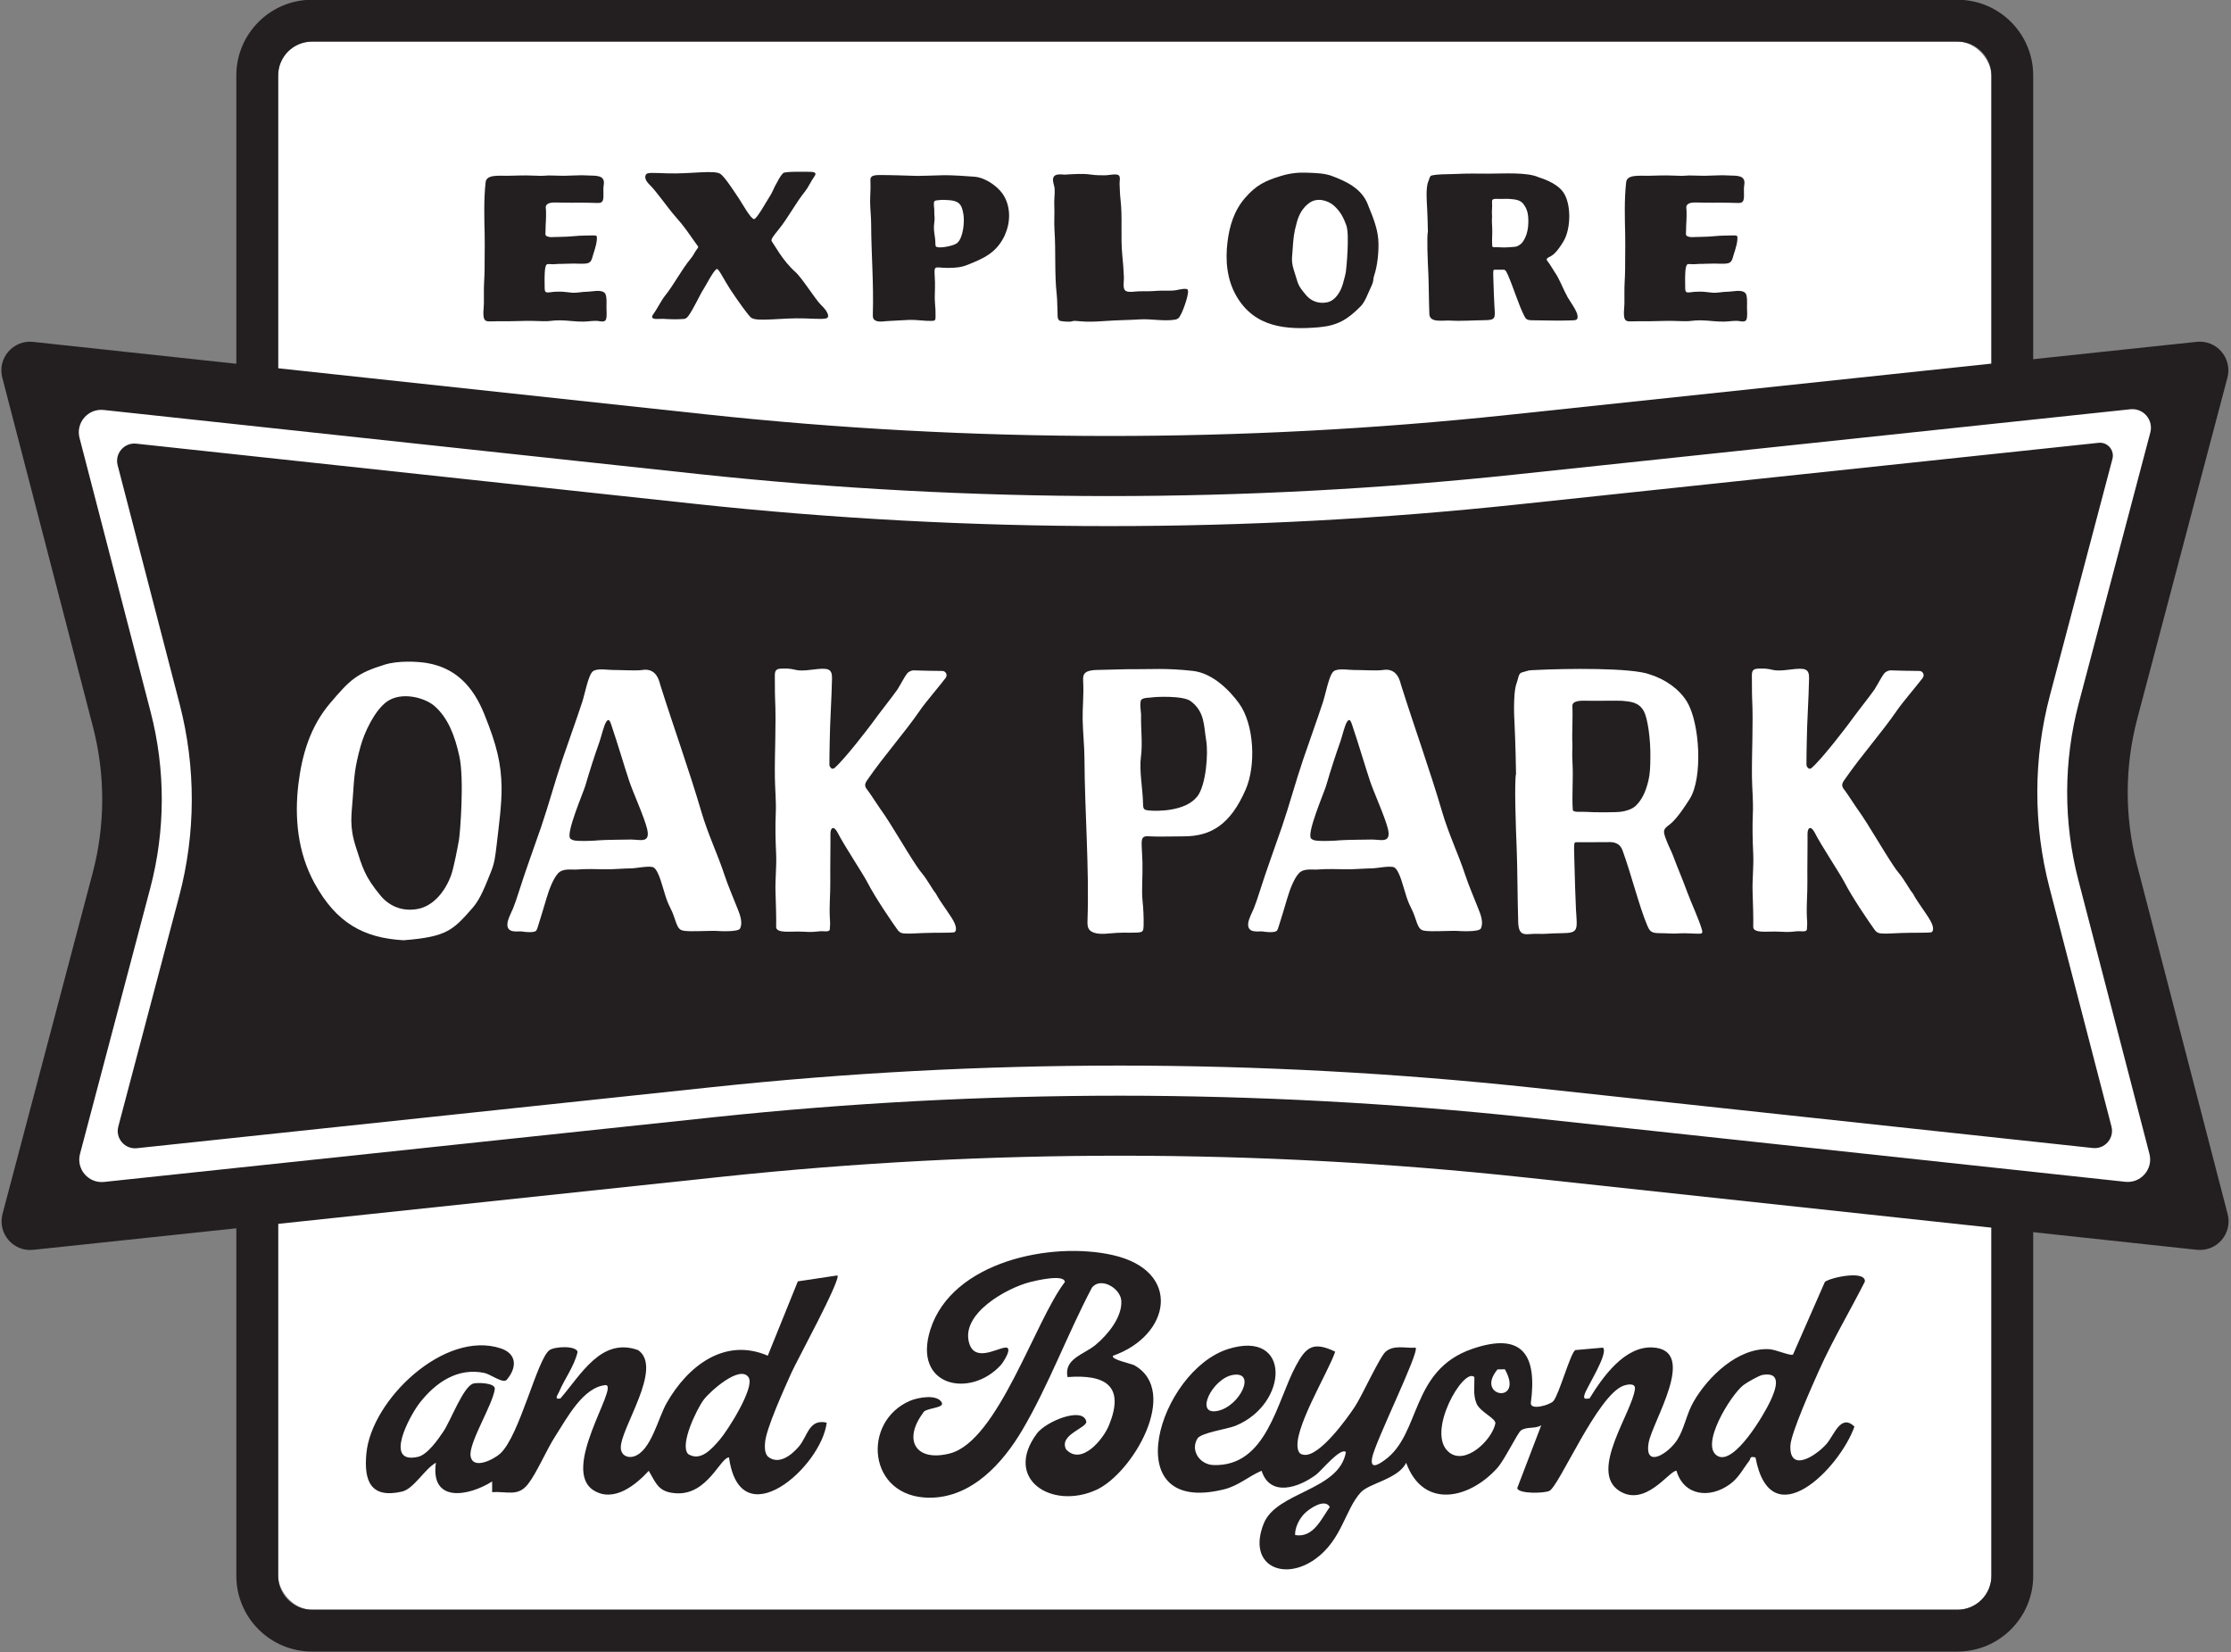
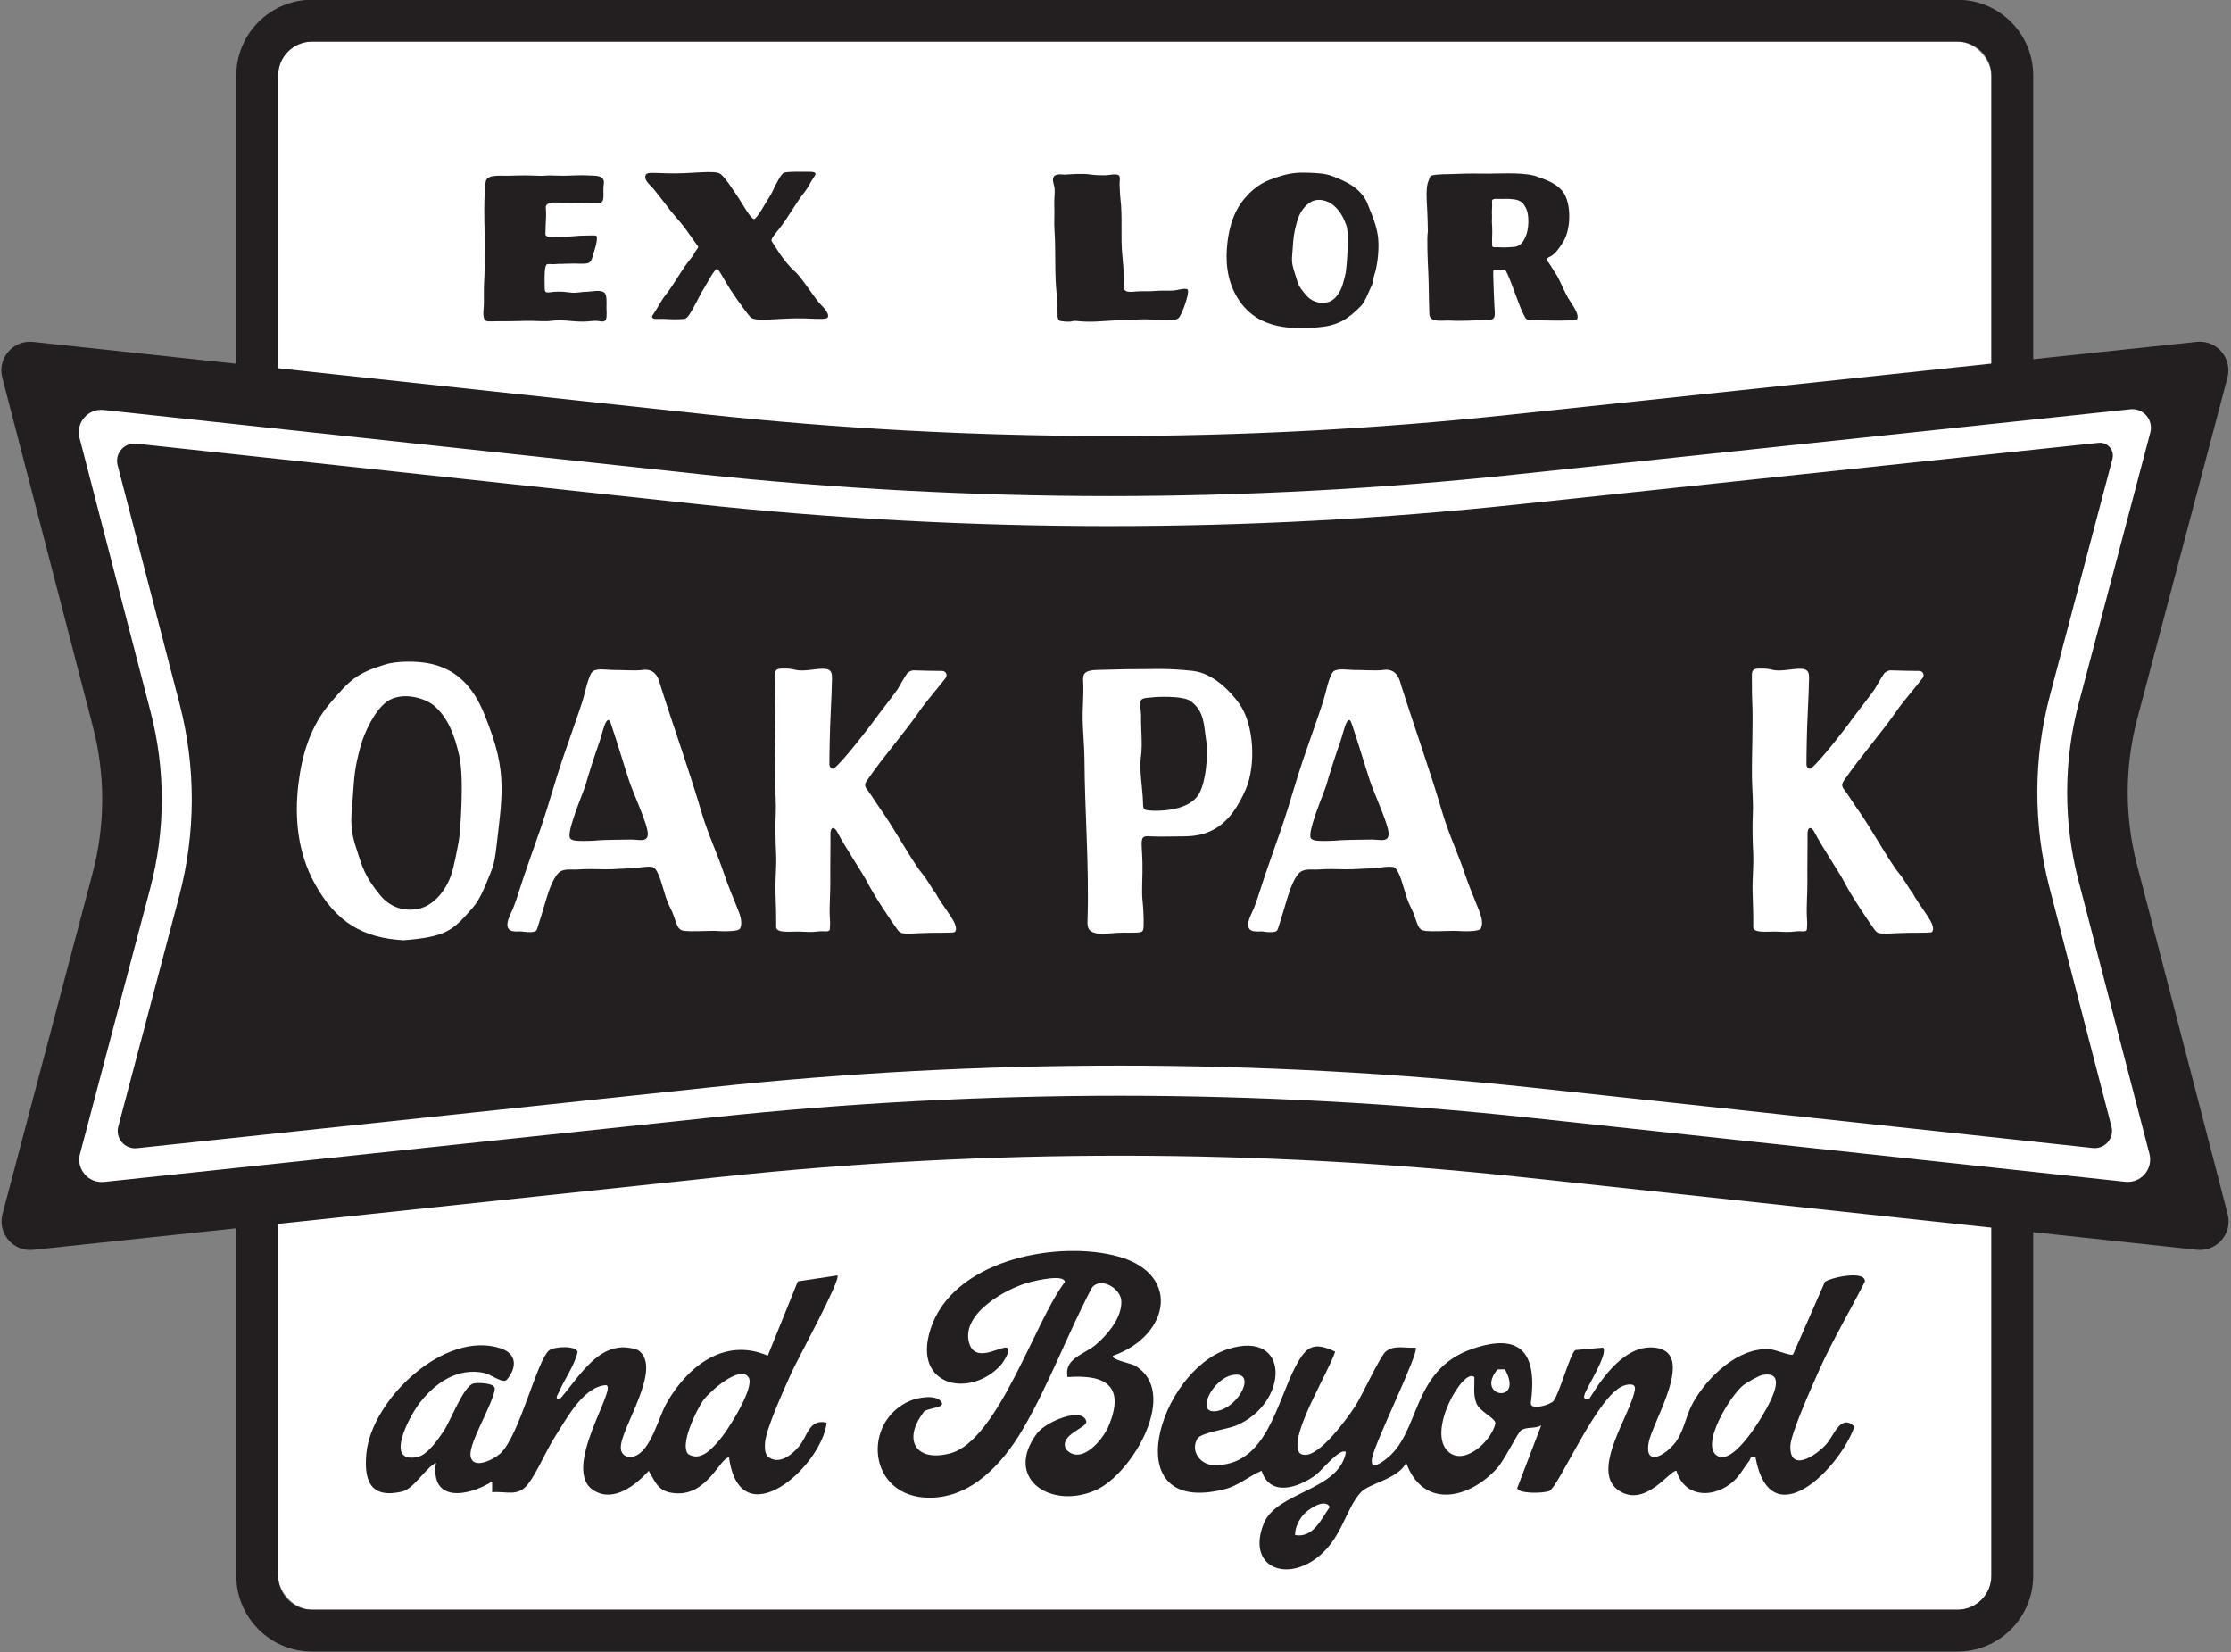
<svg xmlns="http://www.w3.org/2000/svg" xmlns:ns1="http://sodipodi.sourceforge.net/DTD/sodipodi-0.dtd" xmlns:ns2="http://www.inkscape.org/namespaces/inkscape" viewBox="0 0 505 374" version="1.1" id="svg32" ns1:docname="explore-oak-park-logo.svg" width="505" height="374" ns2:version="1.4 (e7c3feb1, 2024-10-09)">
  <rect x="0" y="0" width="505" height="374" fill="#808080" stroke="none" />
  <ns1:namedview id="namedview32" pagecolor="#ffffff" bordercolor="#000000" borderopacity="0.25" ns2:showpageshadow="2" ns2:pageopacity="0.0" ns2:pagecheckerboard="0" ns2:deskcolor="#d1d1d1" ns2:zoom="1.5570988" ns2:cx="323.99999" ns2:cy="323.99999" ns2:window-width="2752" ns2:window-height="1186" ns2:window-x="1868" ns2:window-y="643" ns2:window-maximized="0" ns2:current-layer="svg32" />
  <defs id="defs1">
    <style id="style1">
      .cls-2 {
        fill: #231f20;
      }

      .cls-3 {
        fill: #fff;
      }
    </style>
  </defs>
  <g id="g23" transform="matrix(1.002,0,0,1.002,-61.577,-142.429)">
    <g id="g12">
      <rect class="cls-3" x="124.29" y="151.54" width="387.02" height="354.21" rx="7.65" ry="7.65" id="rect11" />
      <path class="cls-2" d="m 508.16,153 c 1.91,1.39 3.16,3.65 3.16,6.19 V 498.1 c 0,4.22 -3.42,7.65 -7.65,7.65 H 131.94 c -4.22,0 -7.65,-3.42 -7.65,-7.65 V 159.19 c 0,-4.22 3.42,-7.65 7.65,-7.65 h 371.72 m 0.01,0 c 1.68,0 3.23,0.54 4.49,1.46 m -4.49,-10.91 H 131.94 c -9.43,0 -17.1,7.67 -17.1,17.1 V 498.1 c 0,9.43 7.67,17.1 17.1,17.1 h 371.72 c 9.43,0 17.1,-7.67 17.1,-17.1 V 159.19 c 0,-9.43 -7.67,-17.1 -17.1,-17.1 v 0 z" id="path11" />
    </g>
    <g class="cls-5" id="g22">
      <g id="g14">
        <path class="cls-2" d="m 458,471.35 c -1.39,-0.34 -0.99,0.27 -1.38,0.76 -1.43,1.83 -2.33,3.79 -4.36,5.28 -4.51,3.31 -10.39,2.69 -12.09,-3.03 -1.62,-0.05 -7.03,8.37 -12.96,4.51 -6.83,-4.45 2.94,-17.63 3.58,-22.96 0.18,-1.45 -1.71,-1.07 -2.58,-0.76 -5.9,2.13 -14.52,22.68 -16.75,23.76 -1.18,0.57 -7,0.7 -7.26,-0.63 l 5.43,-14.19 c -1.41,0.87 -3.28,0.24 -4.58,1.16 -0.77,0.54 -3.69,6.65 -5.38,8.52 -6.3,6.98 -16.69,9.35 -20.56,-1.21 -1.79,3.68 -8.33,4.59 -10.25,6.68 -3.57,3.89 -4.24,10.74 -10.31,15.08 -7.18,5.13 -15.36,1.4 -11.63,-8 2.89,-7.29 17.07,-7.4 18.58,-16.18 -1.2,-1.14 -5.56,4.22 -6.7,5.08 -3.95,2.98 -10.43,5.15 -12.35,-0.86 -3,1.28 -5.18,3.38 -8.49,4.2 -24.74,6.14 -14.68,-26.78 0.95,-31.7 14.3,-4.5 13.68,12.44 1.63,17.35 -1.81,0.74 -7.79,1.55 -8.59,2.89 -1.65,2.76 0.61,5.87 3.61,5.97 12.06,0.43 14.29,-14.33 18.64,-22.41 2.25,-4.18 3.83,-5.63 8.88,-3.2 -1.56,4.71 -9.8,17.95 -8.36,22.28 0.25,0.74 0.68,0.97 1.43,1.03 3.49,0.28 9.6,-8.17 11.43,-10.97 1.6,-2.44 5.62,-11.33 6.96,-12.39 1.94,-1.54 4.36,-0.67 6.7,-0.86 0.97,0.93 -9.23,21.41 -9.83,24.94 -0.46,2.69 1.49,1.44 2.88,0.44 8.2,-5.91 5.72,-20.22 19.67,-25.07 11.61,-4.03 14.73,1.57 13.32,12.12 -0.25,1.86 4.35,0.52 5.09,-0.36 1.35,-1.63 3.81,-10.78 4.95,-11.52 l 6.25,-0.55 c 1.32,1.33 -3.72,8.98 -4.18,10.64 -0.31,1.13 0.29,0.9 1.14,0.84 3,-4.88 7.92,-11.83 14.23,-11.52 10.44,0.51 -0.07,16.76 -0.88,21.56 -0.99,5.86 4.49,2.44 6.51,-0.76 1.56,-2.47 2.05,-5.75 3.61,-8.48 3.26,-5.72 10.1,-12.32 17.13,-11.93 1.49,0.08 4.78,1.58 5.37,1.21 l 7.2,-16.41 c 1.32,-1.04 9.28,-2.69 9.03,-0.07 -3.37,6.67 -7.24,13.13 -10.3,19.95 -1.46,3.26 -6.4,14.26 -6.52,17.09 -0.26,6.24 5.79,2.32 8.14,-0.35 1.77,-2.01 3.21,-6.93 6.33,-3.94 -3.38,9.53 -18.93,25.2 -22.36,6.96 z m -58.25,-19.88 c -5.24,6.27 6.15,7.99 1.66,-0.03 z m -59.8,1.25 c -4.61,0.79 -8.79,9.2 -3.44,8.12 5.03,-1.02 8.89,-9.05 3.44,-8.12 z m 119.72,-0.02 c -0.88,0.15 -3.57,1.7 -4.38,2.32 -2.84,2.19 -10.07,13.84 -5.74,16.05 3.79,1.93 10.46,-9.5 11.81,-12.4 1.15,-2.46 2.85,-6.73 -1.69,-5.97 z m -65.15,0.51 c -2.35,-2.41 -11.1,12.54 -5.76,16.95 3.71,3.07 9.71,-2.68 10.51,-6.49 0.05,-1.23 -3.49,-2.58 -4.29,-4.56 -0.78,-1.93 -0.4,-3.91 -0.46,-5.89 z m -40.5,35.67 c 4.09,0.72 5.91,-3.61 7.84,-6.35 -1.16,-2.02 -4.65,0.42 -5.73,1.51 -1.17,1.19 -2.17,3.15 -2.11,4.84 z" id="path12" />
        <path class="cls-2" d="m 250.63,430.24 c 0.89,0.83 -9.28,19.48 -10.38,21.96 -1.51,3.39 -5.77,12.67 -5.97,15.84 -0.07,1.06 -0.12,2.16 0.58,3.06 2.43,2.1 5.38,-0.25 7.02,-2.16 2.07,-2.39 2.26,-6.36 6.33,-5.45 -1.2,10.08 -19.55,26.14 -22.07,7.85 -1.98,0.03 -4.85,8.5 -11.87,8.11 -3.94,-0.21 -4.49,-2 -6.26,-5.07 -2.98,3.23 -7.84,7.17 -12.35,4.47 -7.76,-4.64 5.58,-23.49 2.67,-23.84 -5.11,0.38 -8.81,7.47 -11.43,11.54 -2.02,3.13 -4.12,8.17 -6.14,10.79 -2.3,2.98 -4.76,1.6 -8.13,1.86 v -2.42 c -5.36,3.39 -14,4.88 -12.7,-4.23 -2.52,1.36 -4.98,5.91 -7.68,6.52 -7.08,1.62 -8.62,-2.43 -8.03,-8.63 1.16,-12.16 17.69,-27.93 30.36,-23.72 3.72,1.24 3.65,4.39 1.35,7.09 -0.81,0.95 -3.64,-1.25 -5.08,-1.55 -6.03,-1.25 -10.96,2.16 -14.53,6.7 -2.32,2.94 -8.28,14.03 -0.45,12.26 2.16,-0.49 4.54,-3.92 5.76,-5.74 1.68,-2.5 4.49,-10.17 6.75,-10.82 0.84,-0.24 5.04,-0.21 4.85,1.26 -0.47,3.56 -5.93,12.15 -5.47,15.11 0.5,3.24 5.28,0.75 6.71,-0.56 4.36,-4 8.33,-21.36 11.11,-23.35 1.19,-0.85 6,-1.07 6.36,0.39 -0.77,3.27 -2.9,6 -4.19,9.03 -0.31,0.72 -1.21,1.78 0.29,1.5 4.6,-5.26 9.21,-13.97 17.59,-10.92 5.76,4.07 -4.18,17.82 -3.93,22.15 0.09,1.59 1.52,2.31 2.99,1.84 3.84,-1.23 5.41,-8.61 7.36,-12.04 4.69,-8.26 13.05,-14.93 22.85,-10.7 l 6.79,-16.79 8.93,-1.34 z m -20.04,23.06 c -1.92,-3.03 -8.83,3.21 -10.19,5.05 -1.57,2.13 -5.49,10.19 -3.48,12.25 2.84,1.75 5.35,-1.22 7.08,-3.2 1.82,-2.07 8.01,-11.84 6.58,-14.1 z" id="path13" />
        <path class="cls-2" d="m 312.9,448.38 c -0.63,0.83 4.14,1.79 4.79,2.15 10.5,5.89 -0.45,24.49 -8.62,28.17 -10.08,4.55 -21.01,-2.5 -13.37,-12.76 2.03,-2.72 10.31,-6.12 11.14,-2.75 0.37,1.48 -6.27,2.97 -4.56,6.33 3.44,3.75 8.38,-2.2 9.7,-5.44 3.59,-8.82 -0.68,-11.54 -9.37,-10.88 -0.85,-4.18 3.72,-5.08 6.34,-7.27 2.7,-2.25 6.04,-6.23 5.81,-9.97 -0.18,-2.84 -4.68,-5.49 -6.64,-2.95 -5.46,10.34 -9.77,22.04 -15.68,32.08 -4.4,7.48 -11.41,15.35 -20.96,15.36 -14.09,0.01 -15.47,-17.28 -4.35,-21.93 1.69,-0.7 6.01,-1.54 7.07,0.43 0.73,1.35 -3.92,1.16 -4.25,2.39 -4.53,6.1 -1.64,11.09 6.09,9.11 10.87,-2.79 19.3,-30.13 25.97,-38.71 -0.09,-1.88 -6.6,-0.32 -7.85,0 -5.24,1.33 -15.72,7.11 -13.77,13.78 1.24,4.24 5.92,1.37 8.03,1.03 2.08,-0.34 -0.32,3.32 -0.89,3.95 -6.89,7.56 -20,4.88 -15.9,-8.04 4.87,-15.36 27.37,-20 41.31,-16.79 15.61,3.59 13.02,18.1 -0.03,22.71 z" id="path14" />
      </g>
      <g id="g21">
        <path class="cls-2" d="m 198.35,214.35 c -0.42,0.69 -1.32,0.32 -1.97,0.28 -1.02,-0.06 -2.03,0.14 -3.05,0.16 -1.79,0.04 -3.52,-0.27 -5.31,-0.29 -1.97,-0.02 -2.12,0.27 -4.1,0.19 -1.54,-0.06 -3.21,-0.1 -4.76,-0.04 -1.81,0.07 -3.62,0.06 -5.44,0.06 -1.69,0 -2.54,0.24 -2.88,-0.53 -0.37,-0.84 -0.08,-2.6 -0.07,-3.48 0.02,-1.62 -0.05,-3.23 0.05,-4.86 0.11,-1.84 0.13,-3.82 0.12,-5.67 0,-1.82 0.05,-3.33 0,-5.15 -0.09,-3.71 -0.21,-7.82 0.22,-11.72 0.2,-1.8 3.01,-1.42 5,-1.45 1.57,-0.03 3.82,-0.13 5.39,-0.05 4.23,0.21 1.87,-0.14 5.83,0.02 2.77,0.11 4.17,-0.18 6.92,-0.04 1.78,0.09 3.96,-0.18 3.53,2.2 -0.14,0.8 -0.01,1.9 -0.06,2.7 -0.06,1.09 -0.42,1.35 -1.44,1.31 -3.81,-0.13 -4.47,-0.02 -8.17,-0.08 -0.7,-0.01 -2.33,-0.14 -2.94,0.27 -0.68,0.47 -0.44,0.82 -0.42,1.54 0.07,1.82 -0.1,2.75 -0.11,4.58 0,0.73 -0.21,1.04 0.5,1.28 0.68,0.23 0.76,0.09 2.55,0.08 2.9,-0.03 4.03,-0.32 6.07,-0.31 1.74,0.01 2.44,-0.2 2.48,0.32 0.09,1.14 -0.44,2.75 -0.84,3.99 -0.28,0.87 -0.34,1.75 -1.32,1.96 -0.92,0.2 -2.64,0.02 -3.59,0.07 -0.56,0.03 -1.12,0.03 -1.69,0.04 -0.79,0 0.32,0.03 -0.28,0.02 -1.44,-0.02 -0.99,0.05 -2.17,0.08 -0.28,0 -0.85,-0.06 -1.13,-0.04 -0.39,0.03 -0.46,0.2 -0.61,0.74 -0.13,0.48 -0.18,1.87 -0.18,2.38 0,0.49 0,0.99 0.01,1.48 0.03,1.57 -0.1,1.94 1.17,1.78 1.07,-0.14 0.92,-0.11 1.98,-0.15 1.05,-0.04 2.03,0.17 3.06,0.24 1.13,0.08 2.23,-0.22 3.36,-0.22 1.12,0 3.23,-0.6 4.05,0.33 0.48,0.55 0.36,2.47 0.35,3.13 0,0.61 0.16,2.33 -0.14,2.83 z" id="path15" />
        <path class="cls-2" d="m 248.46,213.82 c -0.29,0.51 -2.02,0.36 -5.14,0.25 -5.55,-0.19 -10.93,0.87 -12.22,-0.2 -0.59,-0.48 -2.89,-3.64 -4.67,-6.35 -1.39,-2.12 -2.57,-4.62 -3,-4.62 -0.63,0 -2.67,4.03 -3.11,4.66 -0.62,0.9 -2.19,4.34 -3.29,5.85 -0.2,0.27 -0.54,0.81 -1.28,0.79 -1.11,0.1 -3.14,0.07 -3.57,0.02 -0.81,-0.09 -1.75,-0.03 -2.48,-0.03 -0.87,0 -1.17,-0.37 -0.74,-0.95 0.71,-0.95 1.96,-3.33 2.61,-4.14 2.26,-2.81 3.74,-5.92 6.01,-8.66 0.56,-0.67 0.85,-1.41 1.23,-1.88 0.58,-0.7 0.35,-0.72 0.03,-1.17 -1.94,-2.68 -2.51,-3.76 -4.99,-6.55 -1.37,-1.54 -4.22,-5.6 -5.56,-6.88 -1.21,-1.15 -1.19,-1.91 -0.91,-2.39 0.29,-0.51 1.59,-0.37 4.7,-0.27 5.55,0.19 10.93,-0.87 12.22,0.2 1.05,0.87 2.71,3.45 4.12,5.55 0.71,1.07 2.66,4.61 3.39,4.58 0.63,-0.03 2.9,-4.18 3.34,-4.81 0.73,-1.06 1.2,-2.36 1.48,-2.83 0.72,-1.16 0.72,-1.62 1.74,-2.74 0.37,-0.41 4.94,-0.3 5.52,-0.3 1.15,0 2.32,0 1.52,1.08 -0.71,0.95 -1.38,2.46 -2.03,3.27 -2.26,2.81 -3.78,5.89 -6.01,8.66 -1.12,1.39 -1.89,2.3 -1.56,2.71 0.44,0.54 2.49,4.43 5.3,6.89 1.55,1.36 4.55,6.27 5.89,7.54 1.21,1.15 1.74,2.23 1.46,2.71 z" id="path16" />
-         <path class="cls-2" d="m 288.5,195.17 c -1.92,4.2 -5.03,5.39 -8.38,6.76 -1.49,0.61 -2.75,0.71 -4.36,0.73 -0.72,0.01 -1.44,-0.04 -2.15,-0.1 -1.38,-0.12 -1.02,0.46 -0.94,3.28 0.05,1.66 -0.13,3.49 0,4.79 0.1,0.92 0.16,2.16 0.13,3.1 -0.02,0.78 -0.09,0.88 -0.95,0.9 -1.59,0.04 -3.37,-0.28 -4.96,-0.23 -1.65,0.06 -3.2,0.2 -4.86,0.26 -0.88,0.03 -1.8,0.28 -2.65,-0.04 -0.71,-0.28 -0.77,-0.75 -0.75,-1.53 0.22,-6.78 -0.35,-13.5 -0.38,-20.28 0,-1.64 -0.2,-3.28 -0.23,-4.92 -0.02,-1.48 0.14,-2.96 0.08,-4.45 -0.05,-1.05 -0.2,-1.73 1.88,-1.76 1.51,-0.02 2.94,0.05 4.44,0.07 0.78,0.01 3.53,0.13 4.31,0.13 0.78,0 3.95,-0.1 5.31,-0.14 0.88,-0.03 2.4,-0.07 7.52,0.32 2.52,0.19 5.13,2.14 6.3,3.74 1.91,2.62 1.99,6.36 0.62,9.35 z m -10.77,1.82 c 1.36,-1.23 1.63,-4.83 1.37,-6.4 -0.32,-1.94 -0.75,-2.86 -2.59,-3.16 -0.62,-0.1 -2.28,-0.17 -2.52,-0.12 -0.32,0.07 -1.19,0 -1.45,0.31 -0.26,0.31 -0.03,1.63 -0.03,1.87 -0.04,1.91 0.21,1.43 -0.02,3.13 -0.22,1.62 0.22,2.79 0.26,4.2 0.02,0.99 0.01,1.11 0.73,1.19 1.04,0.11 3.57,-0.39 4.25,-1.01 v 0 z" id="path17" />
        <path class="cls-2" d="m 329.58,207.44 c 0.91,0.17 -0.86,4.75 -1.12,5.25 -0.44,0.83 -0.58,1.5 -1.58,1.66 -2.58,0.41 -5.36,-0.22 -7.96,-0.06 -2.79,0.17 -2.97,0.1 -5.76,0.24 -2.65,0.13 -5.21,0.44 -7.86,0.17 -2.37,-0.24 -0.82,0.21 -3.19,0.08 -0.34,-0.02 -0.76,-0.09 -1.1,-0.14 -0.46,-0.08 -0.58,-0.64 -0.58,-0.64 -0.11,-0.45 -0.04,-1 -0.08,-1.46 -0.08,-1.25 -0.03,-2.52 -0.17,-3.77 -0.54,-4.85 -0.18,-9.74 -0.51,-14.6 -0.13,-1.94 0.05,-3.86 -0.05,-5.8 -0.06,-1.18 0.16,-2.37 0.08,-3.56 -0.05,-0.85 -0.53,-1.62 -0.32,-2.45 0.27,-1.03 1.65,-0.83 2.57,-0.77 1.93,-0.1 3.99,-0.29 5.87,-0.02 1.12,0.16 2.27,0.19 3.4,0.17 0.62,-0.01 2.33,-0.4 2.9,-0.04 0.53,0.33 0.22,1.41 0.25,1.97 0.07,1.13 0.06,2.28 0.2,3.41 0.5,4.18 0,8.47 0.41,12.68 0.22,2.27 0.26,2.8 0.37,5.07 0.04,0.82 -0.4,2.65 0.49,3.07 0.73,0.35 2.15,0.05 2.95,0.04 2.24,-0.03 1.91,0.05 4.13,-0.11 1.21,-0.08 2.41,0.01 3.62,-0.06 0.98,-0.06 2.02,-0.52 3.01,-0.34 v 0 z" id="path18" />
        <path class="cls-2" d="m 370.38,188.16 c 1.62,3.92 2.43,6.2 2.48,9.01 0.04,2.16 -0.26,5.02 -0.91,7 -0.45,1.36 -0.02,1.21 -0.8,2.85 -0.75,1.57 -1.32,3.31 -2.34,4.34 -2.92,2.93 -5.14,4.33 -9.43,4.71 -7.32,0.63 -14.5,0.07 -18.61,-7.04 -2.17,-3.75 -2.53,-8.07 -2.02,-12.21 0.45,-3.67 1.5,-7.12 3.98,-9.98 2.5,-2.89 4.56,-3.87 8.1,-4.95 2.1,-0.64 3.96,-0.83 6.14,-0.73 1.76,0.08 3.68,0.11 5.32,0.72 3.44,1.28 6.69,2.88 8.1,6.28 v 0 z m -4.89,15.37 c 0.14,-0.83 0.84,-8.42 0.12,-10.44 -0.56,-1.57 -1.25,-3.11 -2.86,-4.53 -1.23,-1.08 -3.64,-1.9 -5.47,-0.61 -1.55,1.09 -2.39,2.67 -2.85,4.35 -0.73,2.62 -0.78,3.55 -0.98,6.4 -0.14,2.06 -0.36,2.54 0.51,5.16 0.8,2.42 0.51,2.56 2.55,4.96 1.09,1.28 2.73,1.99 4.68,1.63 2.01,-0.38 3.18,-2.58 3.63,-4.2 0.25,-0.9 0.51,-1.8 0.67,-2.72 z" id="path19" />
        <path class="cls-2" d="m 415.49,209.13 c 0.83,1.47 2.93,4.03 2.21,5.12 -0.23,0.35 -1.65,0.24 -2.48,0.29 -1.12,0.08 -6.22,-0.05 -7.56,-0.05 -1.34,0 -1.51,-0.3 -1.89,-1.03 -1.19,-2.28 -2.41,-6.36 -3.74,-9.36 -0.5,-1.12 -0.66,-1.06 -1.38,-1.03 -0.26,0 -1.06,0 -1.41,0 -0.5,0.02 -0.5,-0.16 -0.43,2.15 0.06,1.97 0.18,5.37 0.25,6.28 0.19,2.54 0.24,2.95 -2.27,2.97 -2.38,0.02 -5.41,0.24 -7.66,0.09 -1.67,-0.11 -4.71,0.6 -4.78,-1.48 -0.12,-3.2 -0.12,-6.92 -0.23,-9.2 -0.13,-2.55 -0.38,-8.35 -0.1,-9.41 -0.06,-3.54 -0.23,-6.44 -0.23,-6.44 0,0 -0.29,-3.63 0.34,-4.93 0.2,-0.42 0.27,-1.2 0.72,-1.31 1.48,-0.34 3.47,-0.27 4.89,-0.33 4.19,-0.18 4.7,-0.08 7.93,-0.09 3.41,0 8.8,-0.38 11.38,0.82 2.02,0.64 4.32,1.68 5.5,3.3 1.91,2.62 1.81,8.35 0.1,11.17 -1.28,2.12 -2.16,3.02 -3.02,3.44 -1.25,0.6 -0.76,0.73 -0.11,1.68 0.49,0.72 0.71,1.2 1.09,1.74 1.24,1.77 1.74,3.52 2.91,5.6 v 0 z m -8.78,-16.68 c 0.05,-2.37 -0.43,-3.2 -0.97,-4.04 -0.77,-1.19 -2.13,-1.23 -3.28,-1.33 -0.63,-0.05 -1.36,0.02 -2.33,-0.01 -1.31,-0.04 -1.66,0.01 -1.62,0.69 0.09,1.52 -0.09,1.77 -0.01,2.91 0.06,0.84 -0.1,0.81 0.04,2.78 0.1,1.43 -0.11,2.69 0.02,4.27 0.03,0.39 0.57,0.22 1.28,0.27 1.11,0.08 1.83,0.06 2.6,0 0.77,-0.07 1.44,-0.06 1.84,-0.26 1.02,-0.52 1.32,-1.09 1.75,-1.98 0.42,-0.86 0.66,-2.15 0.68,-3.29 v 0 z" id="path20" />
-         <path class="cls-2" d="m 456,214.35 c -0.42,0.69 -1.32,0.32 -1.97,0.28 -1.02,-0.06 -2.03,0.14 -3.05,0.16 -1.79,0.04 -3.52,-0.27 -5.31,-0.29 -1.97,-0.02 -2.12,0.27 -4.1,0.19 -1.54,-0.06 -3.21,-0.1 -4.76,-0.04 -1.81,0.07 -3.62,0.06 -5.44,0.06 -1.69,0 -2.54,0.24 -2.88,-0.53 -0.37,-0.84 -0.08,-2.6 -0.07,-3.48 0.02,-1.62 -0.05,-3.23 0.05,-4.86 0.11,-1.84 0.13,-3.82 0.12,-5.67 0,-1.82 0.05,-3.33 0,-5.15 -0.09,-3.71 -0.21,-7.82 0.22,-11.72 0.2,-1.8 3.01,-1.42 5,-1.45 1.57,-0.03 3.82,-0.13 5.39,-0.05 4.23,0.21 1.87,-0.14 5.83,0.02 2.77,0.11 4.17,-0.18 6.92,-0.04 1.78,0.09 3.96,-0.18 3.53,2.2 -0.14,0.8 -0.01,1.9 -0.06,2.7 -0.06,1.09 -0.42,1.35 -1.44,1.31 -3.81,-0.13 -4.47,-0.02 -8.17,-0.08 -0.7,-0.01 -2.33,-0.14 -2.94,0.27 -0.68,0.47 -0.44,0.82 -0.42,1.54 0.07,1.82 -0.1,2.75 -0.11,4.58 0,0.73 -0.21,1.04 0.5,1.28 0.68,0.23 0.76,0.09 2.55,0.08 2.9,-0.03 4.03,-0.32 6.07,-0.31 1.74,0.01 2.44,-0.2 2.48,0.32 0.09,1.14 -0.44,2.75 -0.84,3.99 -0.28,0.87 -0.34,1.75 -1.32,1.96 -0.92,0.2 -2.64,0.02 -3.59,0.07 -0.56,0.03 -1.12,0.03 -1.69,0.04 -0.79,0 0.32,0.03 -0.28,0.02 -1.44,-0.02 -0.99,0.05 -2.17,0.08 -0.28,0 -0.85,-0.06 -1.13,-0.04 -0.39,0.03 -0.46,0.2 -0.61,0.74 -0.13,0.48 -0.18,1.87 -0.18,2.38 0,0.49 0,0.99 0.01,1.48 0.03,1.57 -0.1,1.94 1.17,1.78 1.07,-0.14 0.92,-0.11 1.98,-0.15 1.05,-0.04 2.03,0.17 3.06,0.24 1.13,0.08 2.23,-0.22 3.36,-0.22 1.12,0 3.23,-0.6 4.05,0.33 0.48,0.55 0.36,2.47 0.35,3.13 0,0.61 0.16,2.33 -0.14,2.83 z" id="path21" />
      </g>
    </g>
  </g>
  <g class="cls-1" id="g32" transform="matrix(1.002,0,0,1.002,-61.577,-142.429)">
    <path class="cls-2" d="M 557.73,424.45 405.89,408.1 c -60.29,-6.49 -121.1,-6.54 -181.4,-0.14 l -155.53,16.5 c -4.51,0.48 -8.09,-3.71 -6.94,-8.09 l 20.37,-77.05 c 2.85,-10.8 2.88,-22.15 0.07,-32.97 L 61.97,227.43 c -1.14,-4.38 2.46,-8.54 6.95,-8.06 l 151.84,16.35 c 60.29,6.49 121.11,6.54 181.42,0.14 l 155.52,-16.5 c 4.51,-0.48 8.09,3.71 6.94,8.09 l -20.37,77.05 c -2.85,10.8 -2.88,22.15 -0.07,32.97 l 20.49,78.92 c 1.14,4.38 -2.46,8.54 -6.95,8.06 z" id="path23" />
    <path class="cls-3" d="m 524.52,299.31 c -3.74,14.15 -3.77,29.11 -0.1,43.27 l 14.02,54.01 c 0.69,2.65 -1.49,5.17 -4.21,4.87 l -126.26,-13.6 c -30.94,-3.33 -62.41,-5.02 -93.54,-5.02 -31.13,0 -61.69,1.64 -92.19,4.88 L 92.38,401.5 c -2.73,0.29 -4.9,-2.24 -4.2,-4.89 l 13.77,-52.1 c 3.74,-14.15 3.77,-29.11 0.1,-43.27 L 88.03,247.23 c -0.69,-2.65 1.49,-5.17 4.21,-4.87 l 126.25,13.6 c 30.95,3.33 62.42,5.02 93.55,5.02 31.13,0 61.69,-1.64 92.19,-4.88 l 131.3,-13.93 c 2.03,-0.22 3.65,1.67 3.13,3.64 z m -121,-49.95 c -30.26,3.21 -61.04,4.84 -91.48,4.84 -30.44,0 -62.11,-1.68 -92.82,-4.98 L 84.87,234.75 c -3.52,-0.38 -6.34,2.88 -5.45,6.31 l 16.06,61.89 c 3.39,13.04 3.36,26.81 -0.09,39.84 l -15.86,59.99 c -0.91,3.43 1.9,6.71 5.43,6.34 l 137.98,-14.64 c 30.26,-3.21 61.04,-4.84 91.47,-4.84 30.43,0 62.11,1.68 92.81,4.98 l 134.35,14.47 c 3.52,0.38 6.34,-2.88 5.45,-6.31 l -16.07,-61.89 c -3.38,-13.04 -3.35,-26.81 0.09,-39.84 l 16.18,-61.21 c 0.75,-2.85 -1.58,-5.56 -4.51,-5.25 l -139.22,14.77 z" id="path24" />
    <g id="g31">
      <path class="cls-3" d="m 170.84,303.41 c 2.91,7.18 3.82,11.28 3.92,16.43 0.07,3.96 -0.65,9.1 -1.08,12.89 -0.36,3.12 -0.53,4.38 -1.32,6.35 -1.19,2.95 -2.35,6.09 -4.1,8.08 -4.45,5.07 -5.78,6.6 -15.65,7.37 -9.03,-0.52 -15.18,-3.9 -20.11,-12.89 -3.8,-6.93 -4.55,-14.79 -3.64,-22.36 0.81,-6.71 2.7,-13.05 7.16,-18.29 4.49,-5.28 5.98,-6.76 12.35,-8.72 3.04,-0.94 7.32,-0.72 9.47,-0.37 6.53,1.08 10.48,5.28 13,11.51 z m -5.7,28.43 c 0.26,-1.52 1.21,-13.65 0.1,-18.8 -1.07,-4.94 -2.66,-8.76 -5.55,-11.35 -2.21,-1.98 -7.56,-3.42 -10.85,-1.05 -2.79,2.01 -5.1,7.02 -5.94,10.1 -1.31,4.8 -1.41,6.5 -1.76,11.72 -0.25,3.78 -0.84,6.27 0.73,11.08 1.44,4.44 1.91,6.53 5.57,10.93 1.96,2.35 4.91,3.65 8.42,2.98 3.62,-0.69 6.3,-4.17 7.55,-7.75 0.56,-1.61 1.44,-6.17 1.73,-7.85 v 0 z" id="path25" />
      <path class="cls-3" d="m 217.95,352.5 c -2.83,-0.09 -3.12,0.06 -4.04,-2.74 -0.92,-2.8 -1.15,-2.3 -2.08,-5.09 -0.67,-1.98 -1.51,-5.89 -2.74,-6.59 -0.81,-0.46 -4.09,0.2 -4.84,0.21 -1.77,0 -4.24,0.24 -6.01,0.21 -1.99,-0.04 -4.44,-0.11 -6.44,0.05 -1.21,0.1 -3.18,-0.35 -4.29,0.88 -1.13,1.26 -2.01,3.64 -2.65,5.79 -0.78,2.63 -1.06,3.57 -1.86,6.11 -0.32,1.03 -0.35,1.14 -1.02,1.3 -0.66,0.16 -1.96,0.03 -2.61,-0.08 -0.84,-0.14 -3.46,0.56 -3.29,-1.75 0.08,-1.13 0.91,-2.56 1.27,-3.45 0.47,-1.17 0.87,-2.38 1.27,-3.64 1.6,-5.07 3.4,-9.88 5.1,-14.84 1.68,-4.92 3.1,-10.21 4.76,-15.11 1.48,-4.38 3.06,-8.65 4.5,-13.05 0.62,-1.88 1.38,-6.18 2.44,-6.95 1,-0.72 3.36,-0.27 4.39,-0.28 1.71,-0.02 5.34,0.23 6.76,0 3.32,-0.53 3.85,2.75 4.09,3.52 3.04,9.62 6.38,18.82 9.27,28.62 1.49,5.06 3.58,9.31 5.2,14.2 0.87,2.62 1.92,4.94 2.88,7.43 0.44,1.14 1.34,3.08 0.64,4.61 -0.4,0.88 -4.93,0.6 -5.42,0.56 -0.67,-0.06 -3.99,0.1 -5.29,0.06 v 0 z m -13.77,-20.71 c 1.88,0 4.26,0.91 3.46,-2.41 -0.66,-2.73 -3.19,-8.25 -4.03,-10.78 -1.11,-3.32 -2.68,-8.66 -3.81,-11.96 -0.36,-1.05 -0.66,-2.49 -1.34,-1.54 -0.6,0.84 -1.11,3.27 -1.55,4.51 -1.15,3.24 -2.23,6.6 -3.23,10.02 -0.46,1.56 -4.5,10.88 -3.38,11.94 0.55,0.52 1.56,0.49 2.18,0.52 0.95,0.05 3.34,-0.03 4.3,-0.14 0.92,-0.1 6.69,-0.16 7.41,-0.17 v 0 z" id="path26" />
      <path class="cls-3" d="m 277.13,350.77 c 0.48,1.12 0.3,1.9 -0.2,1.98 -0.84,0.13 -4.18,0.05 -6.63,0.14 -2.43,0.09 -3.09,0.16 -3.98,0.13 -1.1,-0.04 -1.52,-0.04 -2.18,-0.95 -1.19,-1.65 -5,-7.22 -6.75,-10.64 -1.04,-2.02 -5.27,-8.34 -6.69,-11.17 -0.86,-1.67 -1.69,-1.3 -1.65,0.4 0.04,1.43 -0.07,7.7 -0.03,10.66 0.03,2.67 -0.24,5.34 -0.11,8.01 0.05,0.99 0.12,1.1 0,2.73 -0.05,0.72 -1.47,0.36 -2.12,0.43 -2.69,0.29 -2.38,0.13 -5.05,0.07 -1.66,-0.04 -4.98,0.43 -4.95,-1.05 0.05,-2.62 -0.08,-5.37 -0.15,-8 -0.08,-2.92 0.28,-5.7 0.14,-8.61 -0.14,-2.95 -0.21,-6.06 -0.08,-9.02 0.12,-2.76 -0.16,-5.37 -0.2,-8.12 -0.07,-5.83 0.32,-11.92 0.05,-17.76 -0.08,-1.76 -0.01,-3.42 -0.06,-5.11 -0.04,-1.41 0.37,-1.69 1.63,-1.73 3.64,-0.11 2.28,0.85 7.06,0.22 3.32,-0.43 4.28,-0.22 4.23,2 -0.09,4.61 -0.47,10.02 -0.52,14.21 -0.03,2.79 -0.1,3.93 -0.07,5.3 0,0.33 0.5,1.31 1.18,0.71 2.44,-2.14 7.95,-9.4 8.4,-10.02 1.31,-1.86 5.28,-6.89 5.79,-7.7 0.9,-1.45 1.58,-2.83 2.19,-3.62 0.26,-0.33 0.96,-0.75 1.61,-0.69 0.63,0.05 5.32,0.13 6.36,0.13 0.68,0 1.28,0.84 0.71,1.6 -1.26,1.67 -4.54,5.51 -5.6,7.05 -3.92,5.69 -7.93,9.99 -12.15,16.08 -0.76,1.1 -0.37,1.57 0.31,2.44 0.52,0.68 2.16,3.25 2.6,3.85 2.74,3.71 7.37,12.11 9.4,14.54 1.37,1.64 2.36,3.65 3.22,4.68 1.36,2.53 3.56,5.09 4.31,6.84 v 0 z" id="path27" />
      <path class="cls-3" d="m 341.35,301.01 c 3.44,4.72 3.88,14.03 1.51,19.47 -3.46,7.94 -7.84,10.58 -14,10.58 -1.3,0 -6.34,0.11 -7.63,0 -2.49,-0.22 -1.83,0.83 -1.69,5.92 0.08,2.99 -0.23,6.29 0.02,8.62 0.18,1.65 0.29,3.88 0.24,5.57 -0.04,1.4 -0.17,1.59 -1.71,1.63 -3.23,0.08 -1.3,-0.05 -4.29,0.06 -1.58,0.06 -3.82,0.51 -5.33,-0.08 -1.28,-0.5 -1.39,-1.35 -1.34,-2.76 0.4,-12.21 -0.63,-24.32 -0.69,-36.51 -0.02,-2.96 -0.36,-5.91 -0.41,-8.87 -0.04,-2.67 0.25,-5.34 0.14,-8.01 -0.08,-1.89 -0.37,-3.12 3.38,-3.16 2.72,-0.03 6.17,-0.21 8.87,-0.17 2.68,0.04 6.45,-0.29 12.5,0.39 4.52,0.51 8.33,4.44 10.44,7.33 v 0 z m -9.42,21.05 c 2,-2.62 2.49,-9.73 2.02,-12.56 -0.58,-3.49 -0.29,-6.57 -3.53,-8.99 -1.75,-1.3 -8.09,-0.95 -8.51,-0.86 -0.59,0.13 -2.14,0.01 -2.62,0.56 -0.48,0.55 -0.05,2.93 -0.06,3.36 -0.08,3.43 0.38,6.51 -0.04,9.58 -0.4,2.92 0.4,7.39 0.46,9.92 0.04,1.78 0.02,2 1.32,2.14 1.87,0.2 8.35,0.23 10.94,-3.16 v 0 z" id="path28" />
      <path class="cls-3" d="m 385.29,352.5 c -2.83,-0.09 -3.12,0.06 -4.04,-2.74 -0.92,-2.8 -1.15,-2.3 -2.08,-5.09 -0.67,-1.98 -1.51,-5.89 -2.74,-6.59 -0.81,-0.46 -4.09,0.2 -4.84,0.21 -1.77,0 -4.24,0.24 -6.01,0.21 -1.99,-0.04 -4.44,-0.11 -6.44,0.05 -1.21,0.1 -3.18,-0.35 -4.29,0.88 -1.13,1.26 -2.01,3.64 -2.65,5.79 -0.78,2.63 -1.06,3.57 -1.86,6.11 -0.32,1.03 -0.35,1.14 -1.02,1.3 -0.66,0.16 -1.96,0.03 -2.61,-0.08 -0.84,-0.14 -3.46,0.56 -3.29,-1.75 0.08,-1.13 0.91,-2.56 1.27,-3.45 0.47,-1.17 0.87,-2.38 1.27,-3.64 1.6,-5.07 3.4,-9.88 5.1,-14.84 1.68,-4.92 3.1,-10.21 4.76,-15.11 1.48,-4.38 3.06,-8.65 4.5,-13.05 0.62,-1.88 1.38,-6.18 2.44,-6.95 1,-0.72 3.36,-0.27 4.39,-0.28 1.71,-0.02 5.34,0.23 6.76,0 3.32,-0.53 3.85,2.75 4.09,3.52 3.04,9.62 6.38,18.82 9.27,28.62 1.49,5.06 3.58,9.31 5.2,14.2 0.87,2.62 1.92,4.94 2.88,7.43 0.44,1.14 1.34,3.08 0.64,4.61 -0.4,0.88 -4.93,0.6 -5.42,0.56 -0.67,-0.06 -3.99,0.1 -5.29,0.06 v 0 z m -13.76,-20.71 c 1.88,0 4.26,0.91 3.46,-2.41 -0.66,-2.73 -3.19,-8.25 -4.03,-10.78 -1.11,-3.32 -2.68,-8.66 -3.81,-11.96 -0.36,-1.05 -0.66,-2.49 -1.34,-1.54 -0.6,0.84 -1.11,3.27 -1.55,4.51 -1.15,3.24 -2.23,6.6 -3.23,10.02 -0.46,1.56 -4.5,10.88 -3.38,11.94 0.55,0.52 1.56,0.49 2.18,0.52 0.95,0.05 3.34,-0.03 4.3,-0.14 0.92,-0.1 6.69,-0.16 7.41,-0.17 v 0 z" id="path29" />
-       <path class="cls-3" d="m 442.6,300.75 c 2.83,4.72 3.59,17.11 0.55,21.89 -2.3,3.61 -3.57,5.03 -4.6,5.81 -1.3,0.98 -1.48,1.28 -0.8,3.11 0.63,1.71 1.23,2.73 1.64,3.83 1.41,3.78 1.63,3.97 3.25,8.34 0.86,2.32 2.74,6.39 3.31,8.51 0.17,0.62 -0.03,0.76 -0.4,0.8 -0.62,0.07 -3.38,-0.17 -4.6,-0.07 -1.65,0.14 -2.64,-0.04 -4.62,-0.04 -1.98,0 -2.23,-0.53 -2.8,-1.86 -1.75,-4.11 -3.57,-11.45 -5.54,-16.84 -0.74,-2.02 -2.56,-1.91 -3.64,-1.86 -0.39,0.02 -6.11,0 -6.62,0.02 -0.74,0.03 -0.74,-0.29 -0.63,3.88 0.09,3.55 0.27,9.66 0.37,11.3 0.28,4.57 0.66,5.32 -3.05,5.36 -3.52,0.04 -3.81,0.24 -5.55,0.15 -2.48,-0.13 -4.34,1.08 -4.45,-2.66 -0.17,-5.77 -0.17,-12.46 -0.34,-16.57 -0.19,-4.6 -0.56,-15.03 -0.15,-16.95 -0.09,-6.37 -0.35,-11.6 -0.35,-11.6 0,0 -0.43,-6.53 0.5,-8.88 0.3,-0.76 0.41,-2.17 1.07,-2.35 2.18,-0.61 1.25,-0.48 3.35,-0.59 6.49,-0.33 21.57,-0.56 25.68,1.01 3.5,1.1 6.68,3.33 8.43,6.26 v 0 z m -11.56,23.34 c 1.26,-1.25 2.16,-2.92 2.81,-5.68 0.38,-1.62 0.4,-3.12 0.43,-5.17 0.07,-4.27 -0.64,-8.89 -1.45,-10.4 -1.14,-2.15 -3.15,-2.22 -4.85,-2.39 -0.94,-0.09 -6.36,0.04 -7.79,-0.02 -1.94,-0.07 -3.59,0.02 -3.53,1.24 0.13,2.73 -0.12,6.31 0,8.37 0.08,1.51 -0.15,1.46 0.05,5 0.15,2.58 -0.17,7.16 0.04,10.01 0.05,0.7 1.98,0.39 3.02,0.48 1.65,0.14 6.82,0.14 7.96,-0.04 0.87,-0.13 2.39,-0.48 3.31,-1.39 v 0 z" id="path30" />
      <path class="cls-3" d="m 497.86,350.77 c 0.48,1.12 0.3,1.9 -0.2,1.98 -0.84,0.13 -4.18,0.05 -6.63,0.14 -2.43,0.09 -3.09,0.16 -3.98,0.13 -1.1,-0.04 -1.52,-0.04 -2.18,-0.95 -1.19,-1.65 -5,-7.22 -6.75,-10.64 -1.04,-2.02 -5.27,-8.34 -6.69,-11.17 -0.86,-1.67 -1.69,-1.3 -1.65,0.4 0.04,1.43 -0.07,7.7 -0.03,10.66 0.03,2.67 -0.24,5.34 -0.11,8.01 0.05,0.99 0.12,1.1 0,2.73 -0.05,0.72 -1.47,0.36 -2.12,0.43 -2.69,0.29 -2.38,0.13 -5.05,0.07 -1.66,-0.04 -4.98,0.43 -4.95,-1.05 0.05,-2.62 -0.08,-5.37 -0.15,-8 -0.08,-2.92 0.28,-5.7 0.14,-8.61 -0.14,-2.95 -0.21,-6.06 -0.08,-9.02 0.12,-2.76 -0.16,-5.37 -0.2,-8.12 -0.07,-5.83 0.32,-11.92 0.04,-17.76 -0.08,-1.76 -0.01,-3.42 -0.06,-5.11 -0.04,-1.41 0.37,-1.69 1.63,-1.73 3.64,-0.11 2.28,0.85 7.06,0.22 3.32,-0.43 4.28,-0.22 4.23,2 -0.09,4.61 -0.47,10.02 -0.52,14.21 -0.03,2.79 -0.1,3.93 -0.07,5.3 0,0.33 0.5,1.31 1.18,0.71 2.44,-2.14 7.95,-9.4 8.4,-10.02 1.31,-1.86 5.28,-6.89 5.79,-7.7 0.9,-1.45 1.58,-2.83 2.19,-3.62 0.26,-0.33 0.96,-0.75 1.61,-0.69 0.63,0.05 5.32,0.13 6.36,0.13 0.68,0 1.28,0.84 0.71,1.6 -1.26,1.67 -4.54,5.51 -5.6,7.05 -3.92,5.69 -7.93,9.99 -12.15,16.08 -0.76,1.1 -0.37,1.57 0.31,2.44 0.52,0.68 2.16,3.25 2.6,3.85 2.74,3.71 7.37,12.11 9.4,14.54 1.37,1.64 2.36,3.65 3.22,4.68 1.36,2.53 3.56,5.09 4.31,6.84 v 0 z" id="path31" />
    </g>
  </g>
</svg>